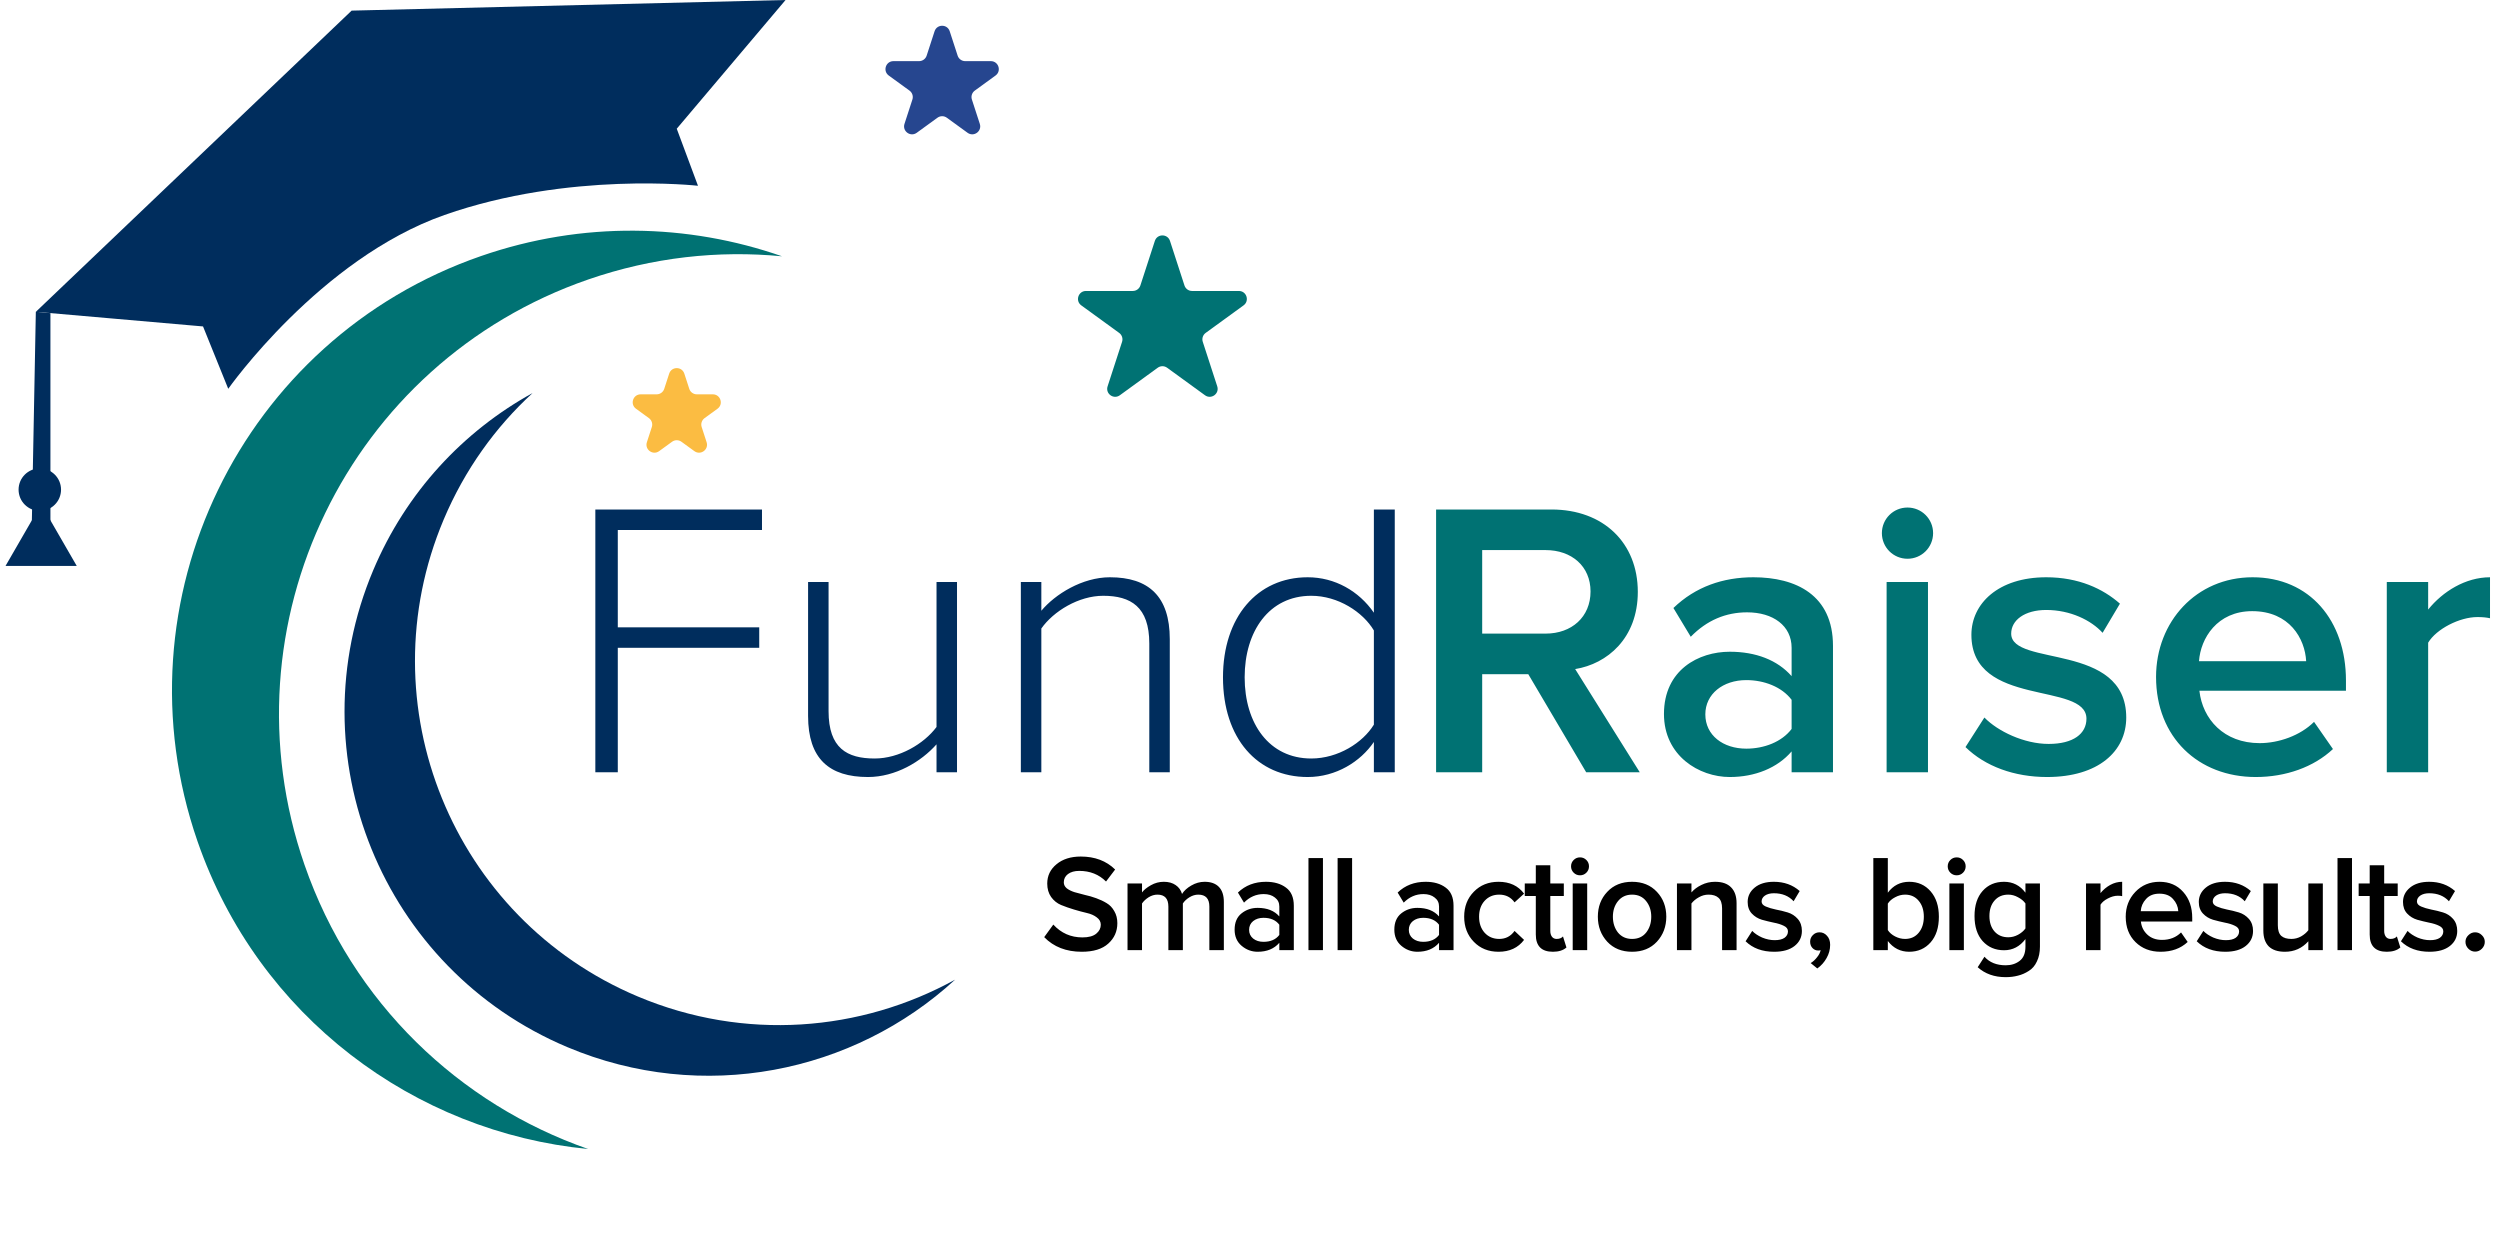
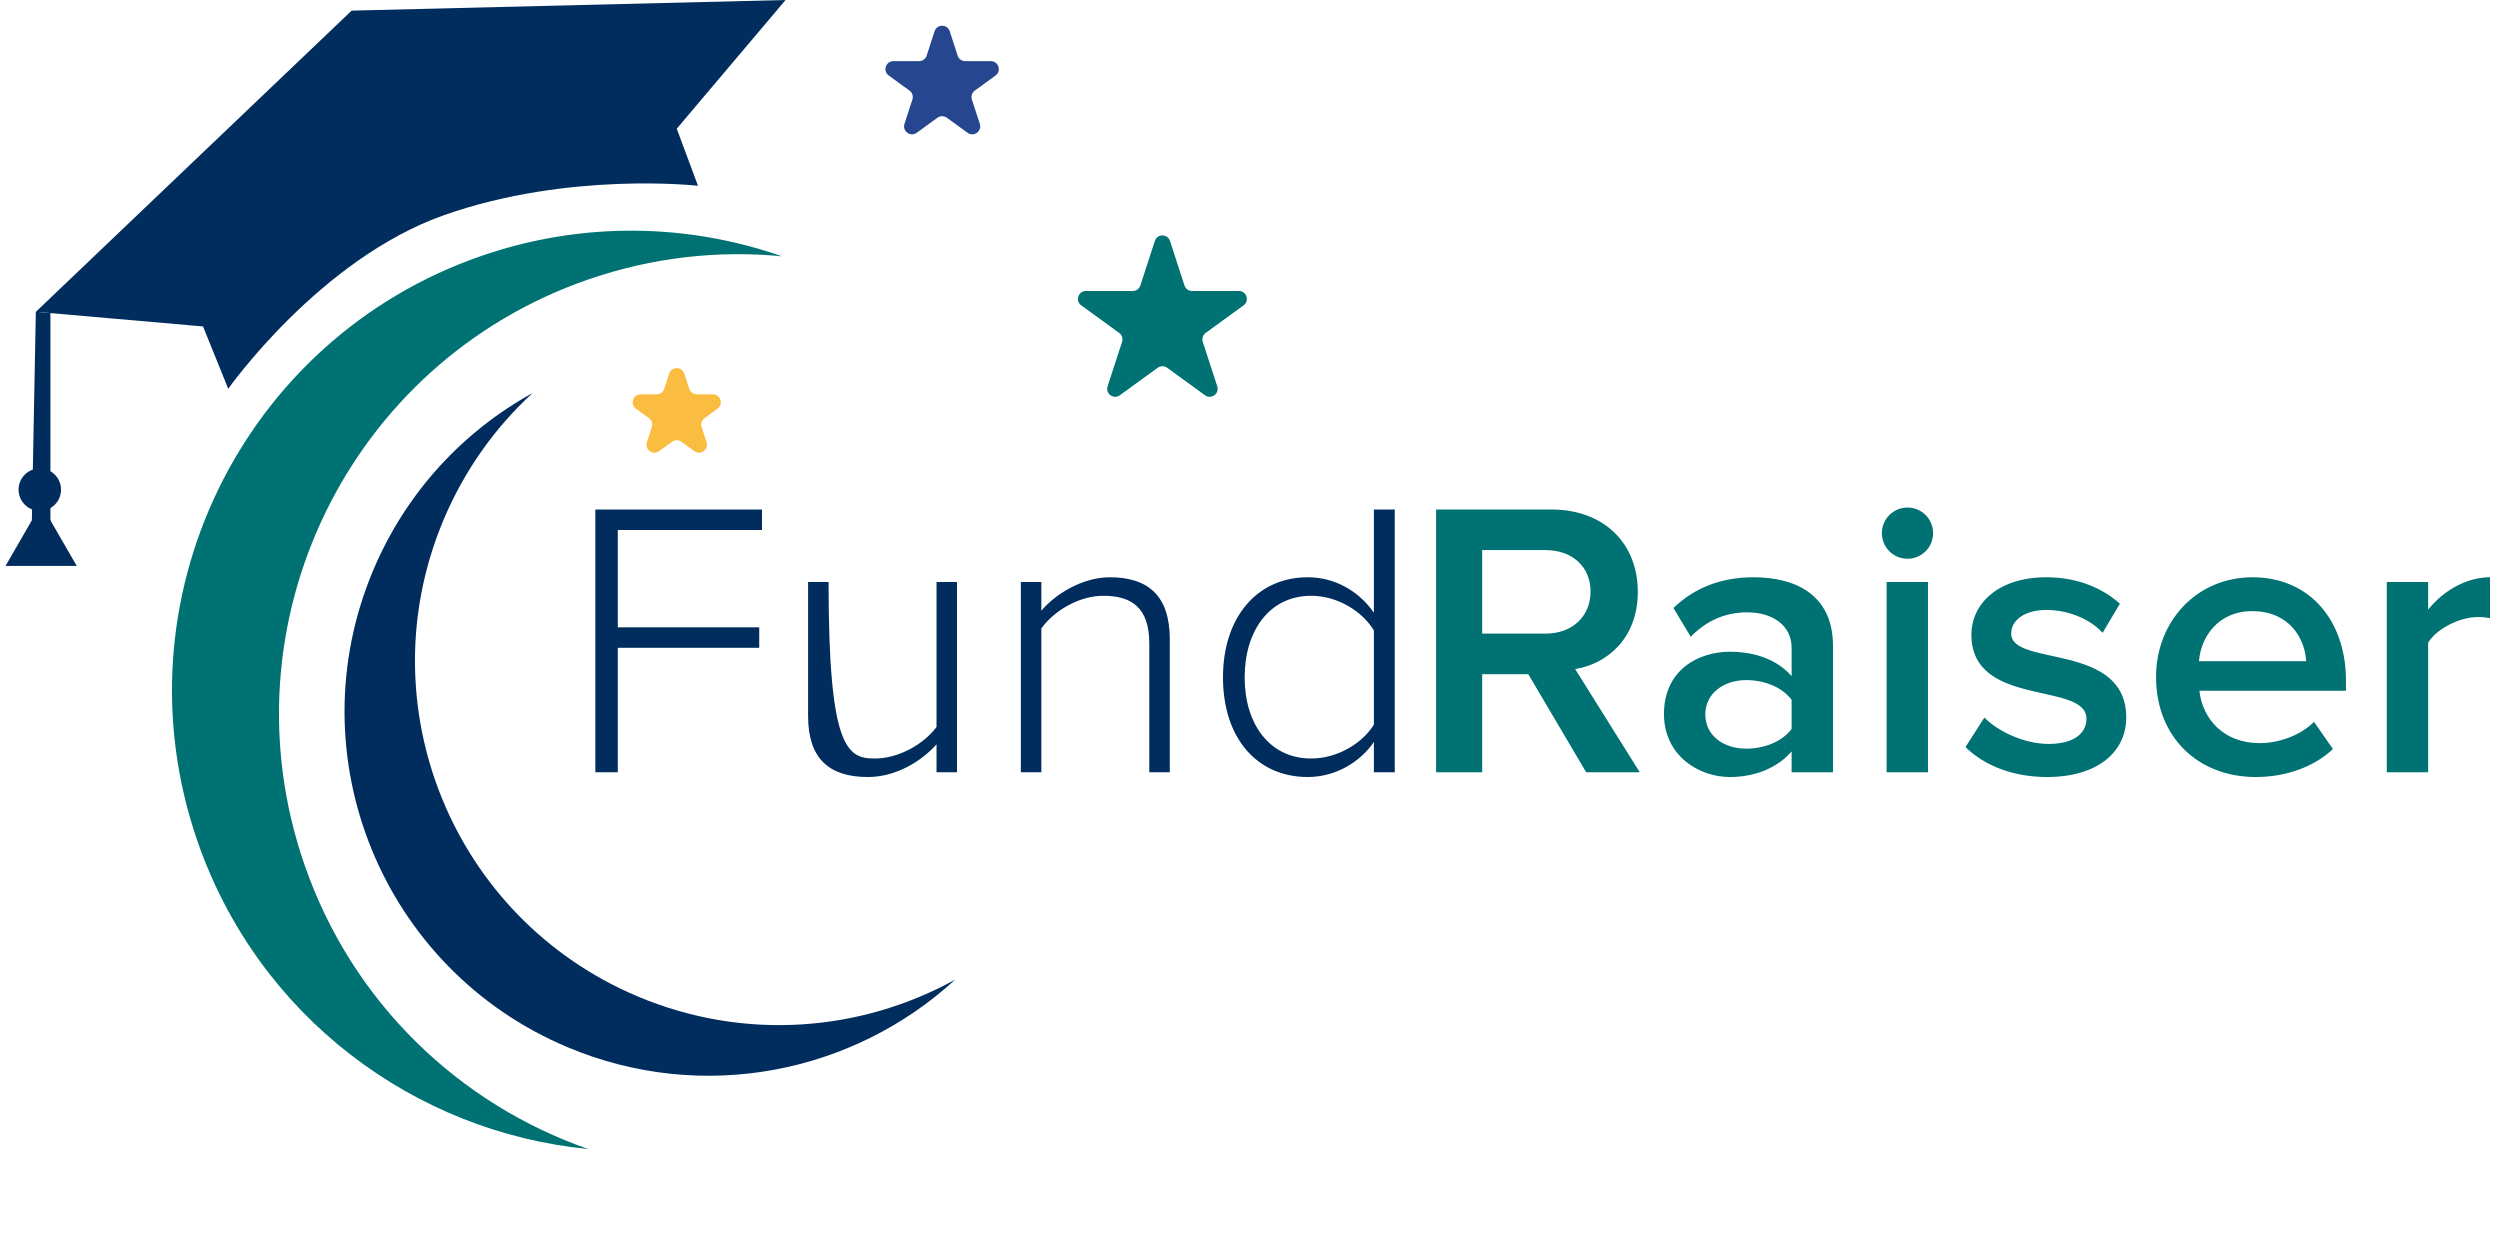
<svg xmlns="http://www.w3.org/2000/svg" width="942" height="467" viewBox="0 0 942 467" fill="none">
  <path d="M296 0L132.5 4L13.5 117.5L76.5 123L86 146.5C86 146.5 120.5 97.5 167.5 81C214.5 64.5 263 70 263 70L255 48.5L296 0Z" fill="#002D5D" />
  <path fill-rule="evenodd" clip-rule="evenodd" d="M294.672 96.574C270.696 94.255 245.856 96.933 221.611 105.321C131.262 136.579 83.403 235.284 114.713 325.785C132.778 378.002 173.252 416.078 221.616 432.946C156.245 426.622 97.302 383.144 74.394 316.929C43.084 226.428 90.943 127.723 181.292 96.465C219.512 83.242 259.213 84.207 294.672 96.574Z" fill="#007273" />
  <path fill-rule="evenodd" clip-rule="evenodd" d="M359.889 369.131C324.374 388.72 280.558 392.435 240.283 375.458C170.479 346.034 137.746 265.594 167.17 195.79C175.066 177.059 186.635 160.997 200.687 148.09C174.648 162.452 153.072 185.347 140.625 214.875C111.2 284.678 143.934 365.118 213.737 394.543C264.809 416.072 321.576 404.326 359.889 369.131Z" fill="#002D5D" />
  <path d="M13.5 117.5L19 118V196.5H12L13.5 117.5Z" fill="#002D5D" />
  <circle cx="15" cy="184.5" r="8" fill="#002D5D" />
  <path d="M15.5 190L28.923 213.25H2.077L15.5 190Z" fill="#002D5D" />
-   <path d="M232.784 291H224.322V191.981H287.118V199.701H232.784V236.369H286.079V244.088H232.784V291ZM360.602 291H352.882V280.46C347.092 286.992 337.443 292.781 327.051 292.781C312.502 292.781 304.486 285.953 304.486 269.771V219.297H312.206V267.99C312.206 281.944 319.183 285.804 329.575 285.804C338.779 285.804 348.131 280.311 352.882 273.928V219.297H360.602V291ZM440.773 291H433.053V242.455C433.053 228.649 426.076 224.492 415.684 224.492C406.48 224.492 396.979 230.282 392.377 236.814V291H384.657V219.297H392.377V230.134C397.573 223.899 407.816 217.515 418.208 217.515C432.756 217.515 440.773 224.641 440.773 240.822V291ZM525.546 291H517.678V279.569C512.63 286.992 503.426 292.781 492.738 292.781C473.735 292.781 460.82 278.233 460.82 255.223C460.82 232.509 473.735 217.515 492.738 217.515C502.981 217.515 512.037 222.711 517.678 230.876V191.981H525.546V291ZM494.074 285.804C504.169 285.804 513.521 279.866 517.678 273.037V237.556C513.521 230.579 504.169 224.492 494.074 224.492C478.189 224.492 468.985 237.853 468.985 255.223C468.985 272.592 478.189 285.804 494.074 285.804Z" fill="#002D5D" />
+   <path d="M232.784 291H224.322V191.981H287.118V199.701H232.784V236.369H286.079V244.088H232.784V291ZM360.602 291H352.882V280.46C347.092 286.992 337.443 292.781 327.051 292.781C312.502 292.781 304.486 285.953 304.486 269.771V219.297H312.206C312.206 281.944 319.183 285.804 329.575 285.804C338.779 285.804 348.131 280.311 352.882 273.928V219.297H360.602V291ZM440.773 291H433.053V242.455C433.053 228.649 426.076 224.492 415.684 224.492C406.48 224.492 396.979 230.282 392.377 236.814V291H384.657V219.297H392.377V230.134C397.573 223.899 407.816 217.515 418.208 217.515C432.756 217.515 440.773 224.641 440.773 240.822V291ZM525.546 291H517.678V279.569C512.63 286.992 503.426 292.781 492.738 292.781C473.735 292.781 460.82 278.233 460.82 255.223C460.82 232.509 473.735 217.515 492.738 217.515C502.981 217.515 512.037 222.711 517.678 230.876V191.981H525.546V291ZM494.074 285.804C504.169 285.804 513.521 279.866 517.678 273.037V237.556C513.521 230.579 504.169 224.492 494.074 224.492C478.189 224.492 468.985 237.853 468.985 255.223C468.985 272.592 478.189 285.804 494.074 285.804Z" fill="#002D5D" />
  <path d="M617.87 291H597.68L575.857 254.035H558.488V291H541.119V191.981H584.616C604.212 191.981 617.127 204.6 617.127 223.008C617.127 240.526 605.548 250.175 593.523 252.105L617.87 291ZM582.389 238.744C592.187 238.744 599.313 232.509 599.313 222.859C599.313 213.358 592.187 207.272 582.389 207.272H558.488V238.744H582.389ZM690.668 291H675.08V283.132C669.736 289.367 661.274 292.781 651.773 292.781C640.194 292.781 626.981 284.765 626.981 269.029C626.981 252.402 640.045 245.573 651.773 245.573C661.571 245.573 669.736 248.691 675.08 254.777V244.088C675.08 235.775 668.103 230.728 658.305 230.728C650.288 230.728 643.163 233.697 637.076 239.932L630.544 229.095C638.857 221.078 649.249 217.515 660.68 217.515C676.713 217.515 690.668 224.196 690.668 243.346V291ZM658.008 282.093C664.689 282.093 671.369 279.569 675.08 274.67V263.684C671.369 258.785 664.689 256.262 658.008 256.262C649.249 256.262 642.569 261.458 642.569 269.177C642.569 277.045 649.249 282.093 658.008 282.093ZM718.742 210.538C713.398 210.538 709.093 206.233 709.093 200.888C709.093 195.544 713.398 191.239 718.742 191.239C724.087 191.239 728.392 195.544 728.392 200.888C728.392 206.233 724.087 210.538 718.742 210.538ZM726.462 291H710.874V219.297H726.462V291ZM771.326 292.781C759.005 292.781 748.019 288.773 740.596 281.499L747.722 270.365C752.769 275.561 762.716 280.311 771.92 280.311C781.273 280.311 786.172 276.451 786.172 270.81C786.172 256.707 742.823 266.802 742.823 239.189C742.823 227.462 752.918 217.515 771.029 217.515C783.203 217.515 792.407 221.82 798.79 227.462L792.258 238.447C787.953 233.697 780.085 229.837 771.029 229.837C762.864 229.837 757.817 233.697 757.817 238.744C757.817 251.363 801.166 241.862 801.166 270.365C801.166 283.132 790.625 292.781 771.326 292.781ZM849.96 292.781C828.285 292.781 812.401 277.788 812.401 255.074C812.401 234.29 827.543 217.515 848.772 217.515C870.298 217.515 883.956 233.845 883.956 256.41V260.27H828.731C829.918 270.959 837.935 280.014 851.444 280.014C858.57 280.014 866.735 277.194 871.931 271.998L879.057 282.241C871.782 289.07 861.242 292.781 849.96 292.781ZM868.962 249.136C868.516 240.674 862.727 230.282 848.623 230.282C835.411 230.282 829.176 240.526 828.582 249.136H868.962ZM914.929 291H899.341V219.297H914.929V229.688C920.422 222.859 929.032 217.515 938.236 217.515V232.954C936.9 232.657 935.416 232.509 933.486 232.509C926.805 232.509 918.047 236.963 914.929 242.159V291Z" fill="#007273" />
  <path d="M252.147 140.781C253.045 138.017 256.955 138.017 257.853 140.781L259.715 146.511C260.116 147.747 261.268 148.584 262.568 148.584H268.592C271.498 148.584 272.707 152.302 270.356 154.011L265.482 157.552C264.43 158.316 263.99 159.67 264.392 160.906L266.254 166.635C267.152 169.399 263.988 171.698 261.637 169.989L256.763 166.448C255.712 165.684 254.288 165.684 253.237 166.448L248.363 169.989C246.012 171.698 242.848 169.399 243.746 166.635L245.608 160.906C246.01 159.67 245.57 158.316 244.518 157.552L239.644 154.011C237.293 152.302 238.502 148.584 241.408 148.584H247.432C248.732 148.584 249.884 147.747 250.285 146.511L252.147 140.781Z" fill="#FBBC42" />
  <path d="M352.147 11.781C353.045 9.017 356.955 9.017 357.853 11.781L360.837 20.966C361.239 22.202 362.391 23.038 363.691 23.038L373.348 23.038C376.254 23.038 377.462 26.757 375.111 28.466L367.298 34.142C366.247 34.906 365.807 36.26 366.208 37.496L369.193 46.68C370.091 49.444 366.927 51.743 364.576 50.034L356.763 44.358C355.712 43.594 354.288 43.594 353.237 44.358L345.424 50.034C343.073 51.743 339.909 49.444 340.807 46.68L343.792 37.496C344.193 36.26 343.753 34.906 342.702 34.142L334.889 28.466C332.538 26.757 333.746 23.038 336.652 23.038L346.309 23.038C347.609 23.038 348.761 22.202 349.163 20.966L352.147 11.781Z" fill="#26468F" />
  <path d="M435.147 90.781C436.045 88.017 439.955 88.017 440.853 90.781L446.307 107.566C446.709 108.802 447.861 109.639 449.16 109.639H466.809C469.715 109.639 470.924 113.358 468.573 115.066L454.294 125.44C453.243 126.204 452.803 127.558 453.204 128.794L458.658 145.58C459.556 148.343 456.393 150.642 454.042 148.934L439.763 138.56C438.712 137.796 437.288 137.796 436.237 138.56L421.958 148.934C419.607 150.642 416.444 148.343 417.342 145.58L422.796 128.794C423.197 127.558 422.757 126.204 421.706 125.44L407.427 115.066C405.076 113.358 406.285 109.639 409.191 109.639H426.84C428.139 109.639 429.291 108.802 429.693 107.566L435.147 90.781Z" fill="#007273" />
-   <path d="M407.6 358.624C401.741 358.624 397.027 356.787 393.456 353.112L396.888 348.38C399.835 351.604 403.492 353.216 407.86 353.216C410.183 353.216 411.916 352.748 413.06 351.812C414.204 350.876 414.776 349.749 414.776 348.432C414.776 347.323 414.273 346.404 413.268 345.676C412.297 344.913 411.049 344.359 409.524 344.012C408.033 343.665 406.421 343.232 404.688 342.712C402.955 342.192 401.325 341.62 399.8 340.996C398.309 340.372 397.061 339.367 396.056 337.98C395.085 336.593 394.6 334.912 394.6 332.936C394.6 329.989 395.761 327.563 398.084 325.656C400.407 323.715 403.457 322.744 407.236 322.744C412.54 322.744 416.856 324.373 420.184 327.632L416.752 332.156C414.083 329.487 410.72 328.152 406.664 328.152C404.896 328.152 403.475 328.551 402.4 329.348C401.36 330.145 400.84 331.185 400.84 332.468C400.84 333.335 401.204 334.08 401.932 334.704C402.695 335.293 403.665 335.779 404.844 336.16C406.023 336.507 407.323 336.853 408.744 337.2C410.2 337.512 411.639 337.928 413.06 338.448C414.516 338.968 415.833 339.592 417.012 340.32C418.191 341.013 419.144 342.019 419.872 343.336C420.635 344.619 421.016 346.127 421.016 347.86C421.016 350.945 419.872 353.511 417.584 355.556C415.331 357.601 412.003 358.624 407.6 358.624ZM461.147 358H455.687V341.62C455.687 338.604 454.3 337.096 451.527 337.096C450.383 337.096 449.274 337.425 448.199 338.084C447.124 338.743 446.292 339.523 445.703 340.424V358H440.243V341.62C440.243 338.604 438.874 337.096 436.135 337.096C434.991 337.096 433.882 337.425 432.807 338.084C431.767 338.743 430.935 339.523 430.311 340.424V358H424.851V332.884H430.311V336.264C431.004 335.328 432.114 334.427 433.639 333.56C435.164 332.693 436.794 332.26 438.527 332.26C440.33 332.26 441.82 332.676 442.999 333.508C444.178 334.305 444.975 335.415 445.391 336.836C446.154 335.623 447.315 334.565 448.875 333.664C450.47 332.728 452.151 332.26 453.919 332.26C456.242 332.26 458.027 332.901 459.275 334.184C460.523 335.467 461.147 337.356 461.147 339.852V358ZM487.51 358H482.05V355.244C480.109 357.497 477.388 358.624 473.886 358.624C471.633 358.624 469.622 357.879 467.854 356.388C466.086 354.897 465.202 352.869 465.202 350.304C465.202 347.6 466.069 345.555 467.802 344.168C469.536 342.781 471.564 342.088 473.886 342.088C477.457 342.088 480.178 343.163 482.05 345.312V341.568C482.05 340.147 481.496 339.02 480.386 338.188C479.312 337.321 477.908 336.888 476.174 336.888C473.332 336.888 470.853 337.963 468.738 340.112L466.45 336.316C469.258 333.612 472.777 332.26 477.006 332.26C480.092 332.26 482.605 332.988 484.546 334.444C486.522 335.865 487.51 338.153 487.51 341.308V358ZM476.07 354.88C478.74 354.88 480.733 354.013 482.05 352.28V348.432C480.733 346.699 478.74 345.832 476.07 345.832C474.51 345.832 473.21 346.248 472.17 347.08C471.165 347.912 470.662 349.004 470.662 350.356C470.662 351.708 471.165 352.8 472.17 353.632C473.21 354.464 474.51 354.88 476.07 354.88ZM498.488 358H493.028V323.316H498.488V358ZM509.471 358H504.011V323.316H509.471V358ZM547.692 358H542.232V355.244C540.291 357.497 537.569 358.624 534.068 358.624C531.815 358.624 529.804 357.879 528.036 356.388C526.268 354.897 525.384 352.869 525.384 350.304C525.384 347.6 526.251 345.555 527.984 344.168C529.717 342.781 531.745 342.088 534.068 342.088C537.639 342.088 540.36 343.163 542.232 345.312V341.568C542.232 340.147 541.677 339.02 540.568 338.188C539.493 337.321 538.089 336.888 536.356 336.888C533.513 336.888 531.035 337.963 528.92 340.112L526.632 336.316C529.44 333.612 532.959 332.26 537.188 332.26C540.273 332.26 542.787 332.988 544.728 334.444C546.704 335.865 547.692 338.153 547.692 341.308V358ZM536.252 354.88C538.921 354.88 540.915 354.013 542.232 352.28V348.432C540.915 346.699 538.921 345.832 536.252 345.832C534.692 345.832 533.392 346.248 532.352 347.08C531.347 347.912 530.844 349.004 530.844 350.356C530.844 351.708 531.347 352.8 532.352 353.632C533.392 354.464 534.692 354.88 536.252 354.88ZM564.65 358.624C560.871 358.624 557.768 357.376 555.342 354.88C552.915 352.384 551.702 349.229 551.702 345.416C551.702 341.603 552.915 338.465 555.342 336.004C557.768 333.508 560.871 332.26 564.65 332.26C568.844 332.26 572.051 333.751 574.27 336.732L570.682 340.008C569.295 338.067 567.371 337.096 564.91 337.096C562.656 337.096 560.819 337.876 559.398 339.436C558.011 340.961 557.318 342.955 557.318 345.416C557.318 347.877 558.011 349.888 559.398 351.448C560.819 353.008 562.656 353.788 564.91 353.788C567.336 353.788 569.26 352.783 570.682 350.772L574.27 354.152C572.016 357.133 568.81 358.624 564.65 358.624ZM585.14 358.624C580.842 358.624 578.692 356.457 578.692 352.124V337.616H574.532V332.884H578.692V326.02H584.152V332.884H589.248V337.616H584.152V350.772C584.152 351.673 584.36 352.401 584.776 352.956C585.192 353.511 585.782 353.788 586.544 353.788C587.584 353.788 588.382 353.476 588.936 352.852L590.236 357.012C589.023 358.087 587.324 358.624 585.14 358.624ZM597.742 328.828C597.083 329.487 596.286 329.816 595.35 329.816C594.414 329.816 593.616 329.487 592.958 328.828C592.299 328.169 591.97 327.372 591.97 326.436C591.97 325.5 592.299 324.703 592.958 324.044C593.616 323.385 594.414 323.056 595.35 323.056C596.286 323.056 597.083 323.385 597.742 324.044C598.4 324.703 598.73 325.5 598.73 326.436C598.73 327.372 598.4 328.169 597.742 328.828ZM598.054 358H592.594V332.884H598.054V358ZM624.325 354.828C621.967 357.359 618.847 358.624 614.965 358.624C611.082 358.624 607.962 357.359 605.605 354.828C603.247 352.263 602.069 349.125 602.069 345.416C602.069 341.672 603.247 338.552 605.605 336.056C607.962 333.525 611.082 332.26 614.965 332.26C618.847 332.26 621.967 333.525 624.325 336.056C626.682 338.552 627.861 341.672 627.861 345.416C627.861 349.125 626.682 352.263 624.325 354.828ZM614.965 353.788C617.218 353.788 618.986 352.991 620.269 351.396C621.551 349.767 622.193 347.773 622.193 345.416C622.193 343.093 621.551 341.135 620.269 339.54C618.986 337.911 617.218 337.096 614.965 337.096C612.746 337.096 610.978 337.911 609.661 339.54C608.378 341.135 607.737 343.093 607.737 345.416C607.737 347.773 608.378 349.767 609.661 351.396C610.978 352.991 612.746 353.788 614.965 353.788ZM654.34 358H648.88V342.296C648.88 340.424 648.429 339.089 647.528 338.292C646.661 337.495 645.413 337.096 643.784 337.096C642.501 337.096 641.288 337.425 640.144 338.084C639 338.708 638.064 339.488 637.336 340.424V358H631.876V332.884H637.336V336.264C638.272 335.155 639.52 334.219 641.08 333.456C642.675 332.659 644.391 332.26 646.228 332.26C648.897 332.26 650.908 332.953 652.26 334.34C653.647 335.727 654.34 337.72 654.34 340.32V358ZM668.503 358.624C664.031 358.624 660.443 357.307 657.739 354.672L660.235 350.772C661.171 351.743 662.419 352.575 663.979 353.268C665.573 353.927 667.151 354.256 668.711 354.256C670.305 354.256 671.536 353.961 672.403 353.372C673.269 352.748 673.703 351.933 673.703 350.928C673.703 350.027 673.183 349.333 672.143 348.848C671.103 348.328 669.837 347.929 668.347 347.652C666.856 347.34 665.365 346.976 663.875 346.56C662.384 346.109 661.119 345.329 660.079 344.22C659.039 343.111 658.519 341.655 658.519 339.852C658.519 337.703 659.403 335.9 661.171 334.444C662.939 332.988 665.348 332.26 668.399 332.26C672.247 332.26 675.488 333.421 678.123 335.744L675.835 339.592C673.997 337.581 671.519 336.576 668.399 336.576C667.012 336.576 665.885 336.871 665.019 337.46C664.187 338.049 663.771 338.795 663.771 339.696C663.771 340.493 664.291 341.117 665.331 341.568C666.371 342.019 667.636 342.4 669.127 342.712C670.617 342.989 672.108 343.353 673.599 343.804C675.089 344.255 676.355 345.069 677.395 346.248C678.435 347.427 678.955 348.935 678.955 350.772C678.955 353.095 678.036 354.984 676.199 356.44C674.361 357.896 671.796 358.624 668.503 358.624ZM689.598 356.024C689.598 357.792 689.147 359.456 688.246 361.016C687.379 362.576 686.218 363.876 684.762 364.916L682.266 362.888C683.133 362.368 683.93 361.64 684.658 360.704C685.421 359.768 685.871 358.867 686.01 358C685.802 358.104 685.507 358.156 685.126 358.156C684.259 358.156 683.531 357.844 682.942 357.22C682.353 356.596 682.058 355.799 682.058 354.828C682.058 353.857 682.405 353.025 683.098 352.332C683.791 351.639 684.623 351.292 685.594 351.292C686.703 351.292 687.639 351.725 688.402 352.592C689.199 353.424 689.598 354.568 689.598 356.024ZM711.33 350.46C711.954 351.431 712.873 352.228 714.086 352.852C715.3 353.476 716.548 353.788 717.83 353.788C719.98 353.788 721.696 353.008 722.978 351.448C724.261 349.888 724.902 347.877 724.902 345.416C724.902 342.955 724.261 340.961 722.978 339.436C721.696 337.876 719.98 337.096 717.83 337.096C716.548 337.096 715.3 337.425 714.086 338.084C712.873 338.708 711.954 339.505 711.33 340.476V350.46ZM711.33 358H705.87V323.316H711.33V336.368C713.376 333.629 716.062 332.26 719.39 332.26C722.684 332.26 725.37 333.456 727.45 335.848C729.53 338.24 730.57 341.429 730.57 345.416C730.57 349.507 729.53 352.731 727.45 355.088C725.37 357.445 722.684 358.624 719.39 358.624C716.097 358.624 713.41 357.272 711.33 354.568V358ZM739.673 328.828C739.015 329.487 738.217 329.816 737.281 329.816C736.345 329.816 735.548 329.487 734.889 328.828C734.231 328.169 733.901 327.372 733.901 326.436C733.901 325.5 734.231 324.703 734.889 324.044C735.548 323.385 736.345 323.056 737.281 323.056C738.217 323.056 739.015 323.385 739.673 324.044C740.332 324.703 740.661 325.5 740.661 326.436C740.661 327.372 740.332 328.169 739.673 328.828ZM739.985 358H734.525V332.884H739.985V358ZM755.752 368.192C751.488 368.192 747.97 366.944 745.196 364.448L747.744 360.496C749.651 362.645 752.32 363.72 755.752 363.72C757.832 363.72 759.583 363.165 761.004 362.056C762.46 360.947 763.188 359.161 763.188 356.7V353.84C761.074 356.648 758.387 358.052 755.128 358.052C751.835 358.052 749.148 356.908 747.068 354.62C745.023 352.332 744 349.177 744 345.156C744 341.135 745.023 337.98 747.068 335.692C749.114 333.404 751.8 332.26 755.128 332.26C758.456 332.26 761.143 333.629 763.188 336.368V332.884H768.648V356.7C768.648 358.849 768.267 360.704 767.504 362.264C766.776 363.859 765.754 365.055 764.436 365.852C763.154 366.684 761.802 367.273 760.38 367.62C758.959 368.001 757.416 368.192 755.752 368.192ZM756.74 353.164C757.988 353.164 759.202 352.852 760.38 352.228C761.594 351.569 762.53 350.772 763.188 349.836V340.424C762.53 339.488 761.594 338.708 760.38 338.084C759.202 337.425 757.988 337.096 756.74 337.096C754.556 337.096 752.823 337.841 751.54 339.332C750.258 340.788 749.616 342.729 749.616 345.156C749.616 347.583 750.258 349.524 751.54 350.98C752.823 352.436 754.556 353.164 756.74 353.164ZM791.469 358H786.009V332.884H791.469V336.524C792.475 335.276 793.688 334.253 795.109 333.456C796.565 332.659 798.073 332.26 799.633 332.26V337.668C799.183 337.564 798.628 337.512 797.969 337.512C796.791 337.512 795.543 337.859 794.225 338.552C792.943 339.211 792.024 339.991 791.469 340.892V358ZM814.125 358.624C810.277 358.624 807.122 357.411 804.661 354.984C802.199 352.557 800.969 349.368 800.969 345.416C800.969 341.741 802.165 338.639 804.557 336.108C806.983 333.543 810.034 332.26 813.709 332.26C817.418 332.26 820.399 333.543 822.653 336.108C824.906 338.639 826.033 341.897 826.033 345.884V347.236H806.689C806.897 349.212 807.711 350.859 809.133 352.176C810.554 353.493 812.391 354.152 814.645 354.152C817.557 354.152 819.949 353.216 821.821 351.344L824.317 354.932C821.682 357.393 818.285 358.624 814.125 358.624ZM820.781 343.336C820.677 341.603 820.018 340.077 818.805 338.76C817.626 337.408 815.91 336.732 813.657 336.732C811.507 336.732 809.826 337.408 808.613 338.76C807.399 340.077 806.741 341.603 806.637 343.336H820.781ZM838.494 358.624C834.022 358.624 830.434 357.307 827.73 354.672L830.226 350.772C831.162 351.743 832.41 352.575 833.97 353.268C835.565 353.927 837.142 354.256 838.702 354.256C840.297 354.256 841.527 353.961 842.394 353.372C843.261 352.748 843.694 351.933 843.694 350.928C843.694 350.027 843.174 349.333 842.134 348.848C841.094 348.328 839.829 347.929 838.338 347.652C836.847 347.34 835.357 346.976 833.866 346.56C832.375 346.109 831.11 345.329 830.07 344.22C829.03 343.111 828.51 341.655 828.51 339.852C828.51 337.703 829.394 335.9 831.162 334.444C832.93 332.988 835.339 332.26 838.39 332.26C842.238 332.26 845.479 333.421 848.114 335.744L845.826 339.592C843.989 337.581 841.51 336.576 838.39 336.576C837.003 336.576 835.877 336.871 835.01 337.46C834.178 338.049 833.762 338.795 833.762 339.696C833.762 340.493 834.282 341.117 835.322 341.568C836.362 342.019 837.627 342.4 839.118 342.712C840.609 342.989 842.099 343.353 843.59 343.804C845.081 344.255 846.346 345.069 847.386 346.248C848.426 347.427 848.946 348.935 848.946 350.772C848.946 353.095 848.027 354.984 846.19 356.44C844.353 357.896 841.787 358.624 838.494 358.624ZM875.241 358H869.781V354.672C867.424 357.307 864.477 358.624 860.941 358.624C858.272 358.624 856.244 357.948 854.857 356.596C853.505 355.209 852.829 353.233 852.829 350.668V332.884H858.289V348.64C858.289 350.512 858.723 351.847 859.589 352.644C860.456 353.407 861.721 353.788 863.385 353.788C864.668 353.788 865.881 353.476 867.025 352.852C868.169 352.193 869.088 351.413 869.781 350.512V332.884H875.241V358ZM886.233 358H880.773V323.316H886.233V358ZM899.348 358.624C895.049 358.624 892.9 356.457 892.9 352.124V337.616H888.74V332.884H892.9V326.02H898.36V332.884H903.456V337.616H898.36V350.772C898.36 351.673 898.568 352.401 898.984 352.956C899.4 353.511 899.989 353.788 900.752 353.788C901.792 353.788 902.589 353.476 903.144 352.852L904.444 357.012C903.231 358.087 901.532 358.624 899.348 358.624ZM915.434 358.624C910.962 358.624 907.374 357.307 904.67 354.672L907.166 350.772C908.102 351.743 909.35 352.575 910.91 353.268C912.504 353.927 914.082 354.256 915.642 354.256C917.236 354.256 918.467 353.961 919.334 353.372C920.2 352.748 920.634 351.933 920.634 350.928C920.634 350.027 920.114 349.333 919.074 348.848C918.034 348.328 916.768 347.929 915.278 347.652C913.787 347.34 912.296 346.976 910.806 346.56C909.315 346.109 908.05 345.329 907.01 344.22C905.97 343.111 905.45 341.655 905.45 339.852C905.45 337.703 906.334 335.9 908.102 334.444C909.87 332.988 912.279 332.26 915.33 332.26C919.178 332.26 922.419 333.421 925.054 335.744L922.766 339.592C920.928 337.581 918.45 336.576 915.33 336.576C913.943 336.576 912.816 336.871 911.95 337.46C911.118 338.049 910.702 338.795 910.702 339.696C910.702 340.493 911.222 341.117 912.262 341.568C913.302 342.019 914.567 342.4 916.058 342.712C917.548 342.989 919.039 343.353 920.53 343.804C922.02 344.255 923.286 345.069 924.326 346.248C925.366 347.427 925.886 348.935 925.886 350.772C925.886 353.095 924.967 354.984 923.13 356.44C921.292 357.896 918.727 358.624 915.434 358.624ZM935.177 357.48C934.449 358.208 933.6 358.572 932.629 358.572C931.658 358.572 930.809 358.208 930.081 357.48C929.353 356.752 928.989 355.885 928.989 354.88C928.989 353.909 929.353 353.077 930.081 352.384C930.809 351.656 931.658 351.292 932.629 351.292C933.6 351.292 934.449 351.656 935.177 352.384C935.905 353.077 936.269 353.909 936.269 354.88C936.269 355.885 935.905 356.752 935.177 357.48Z" fill="black" />
</svg>